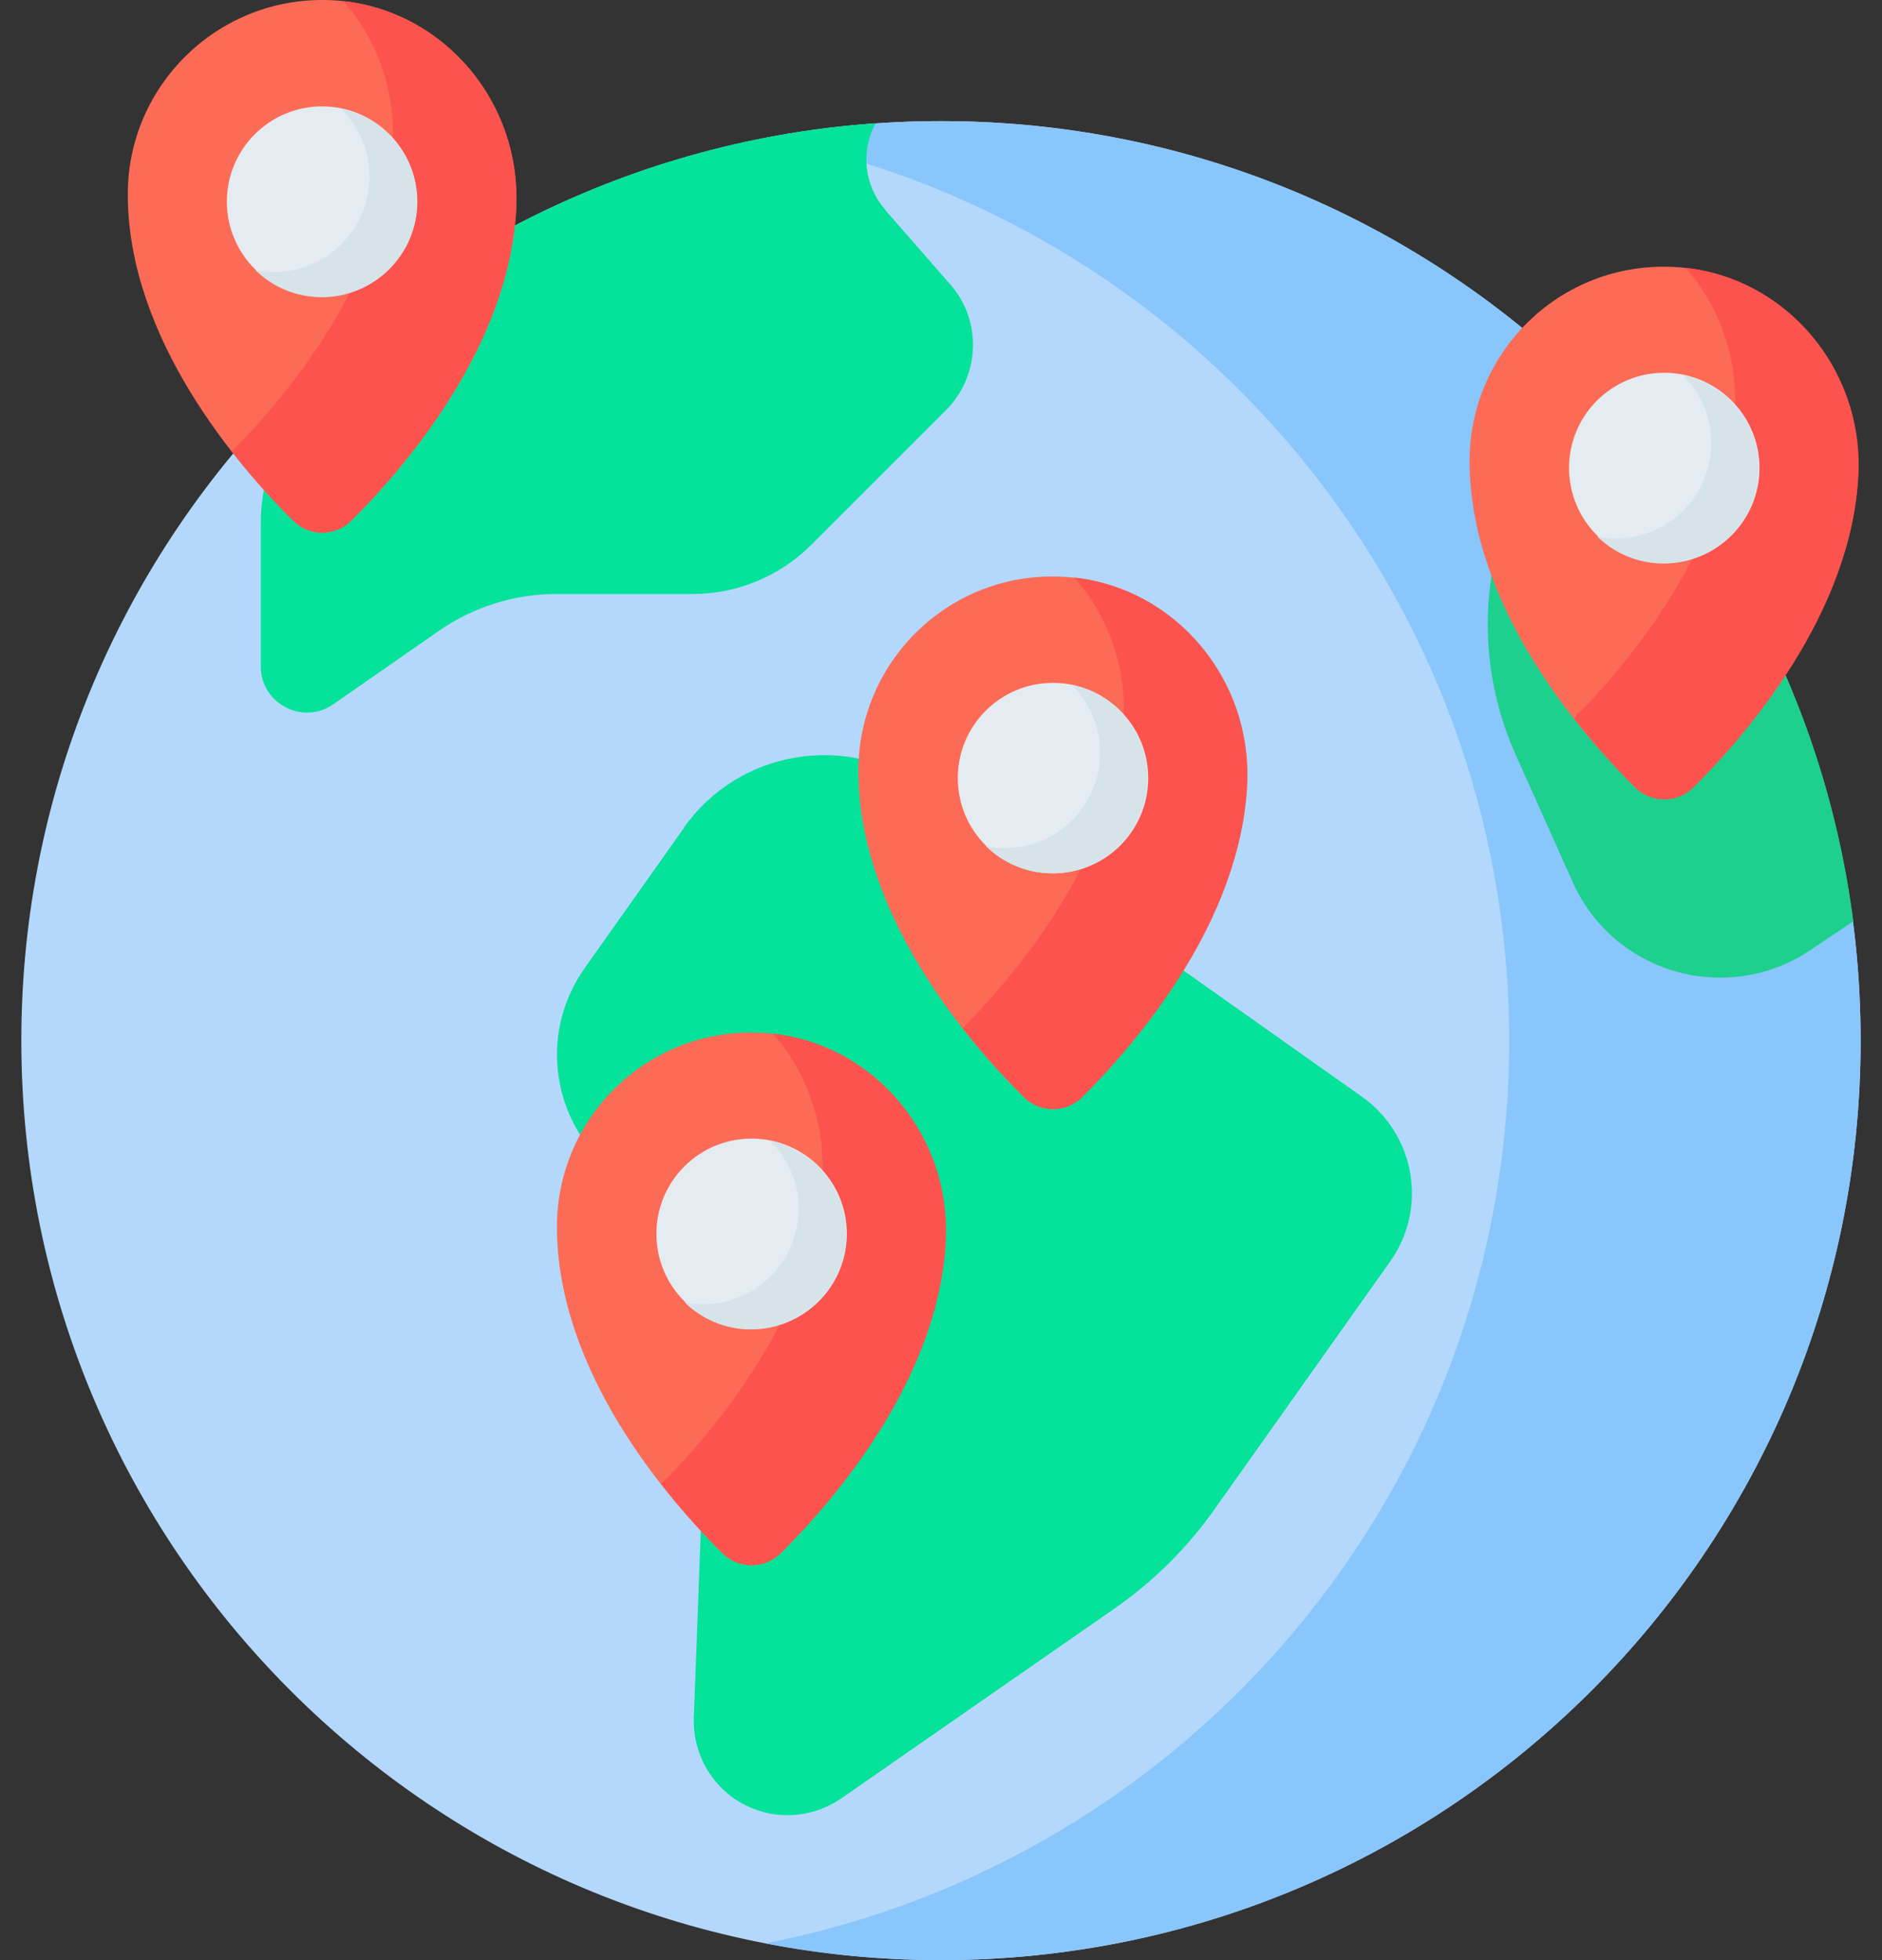
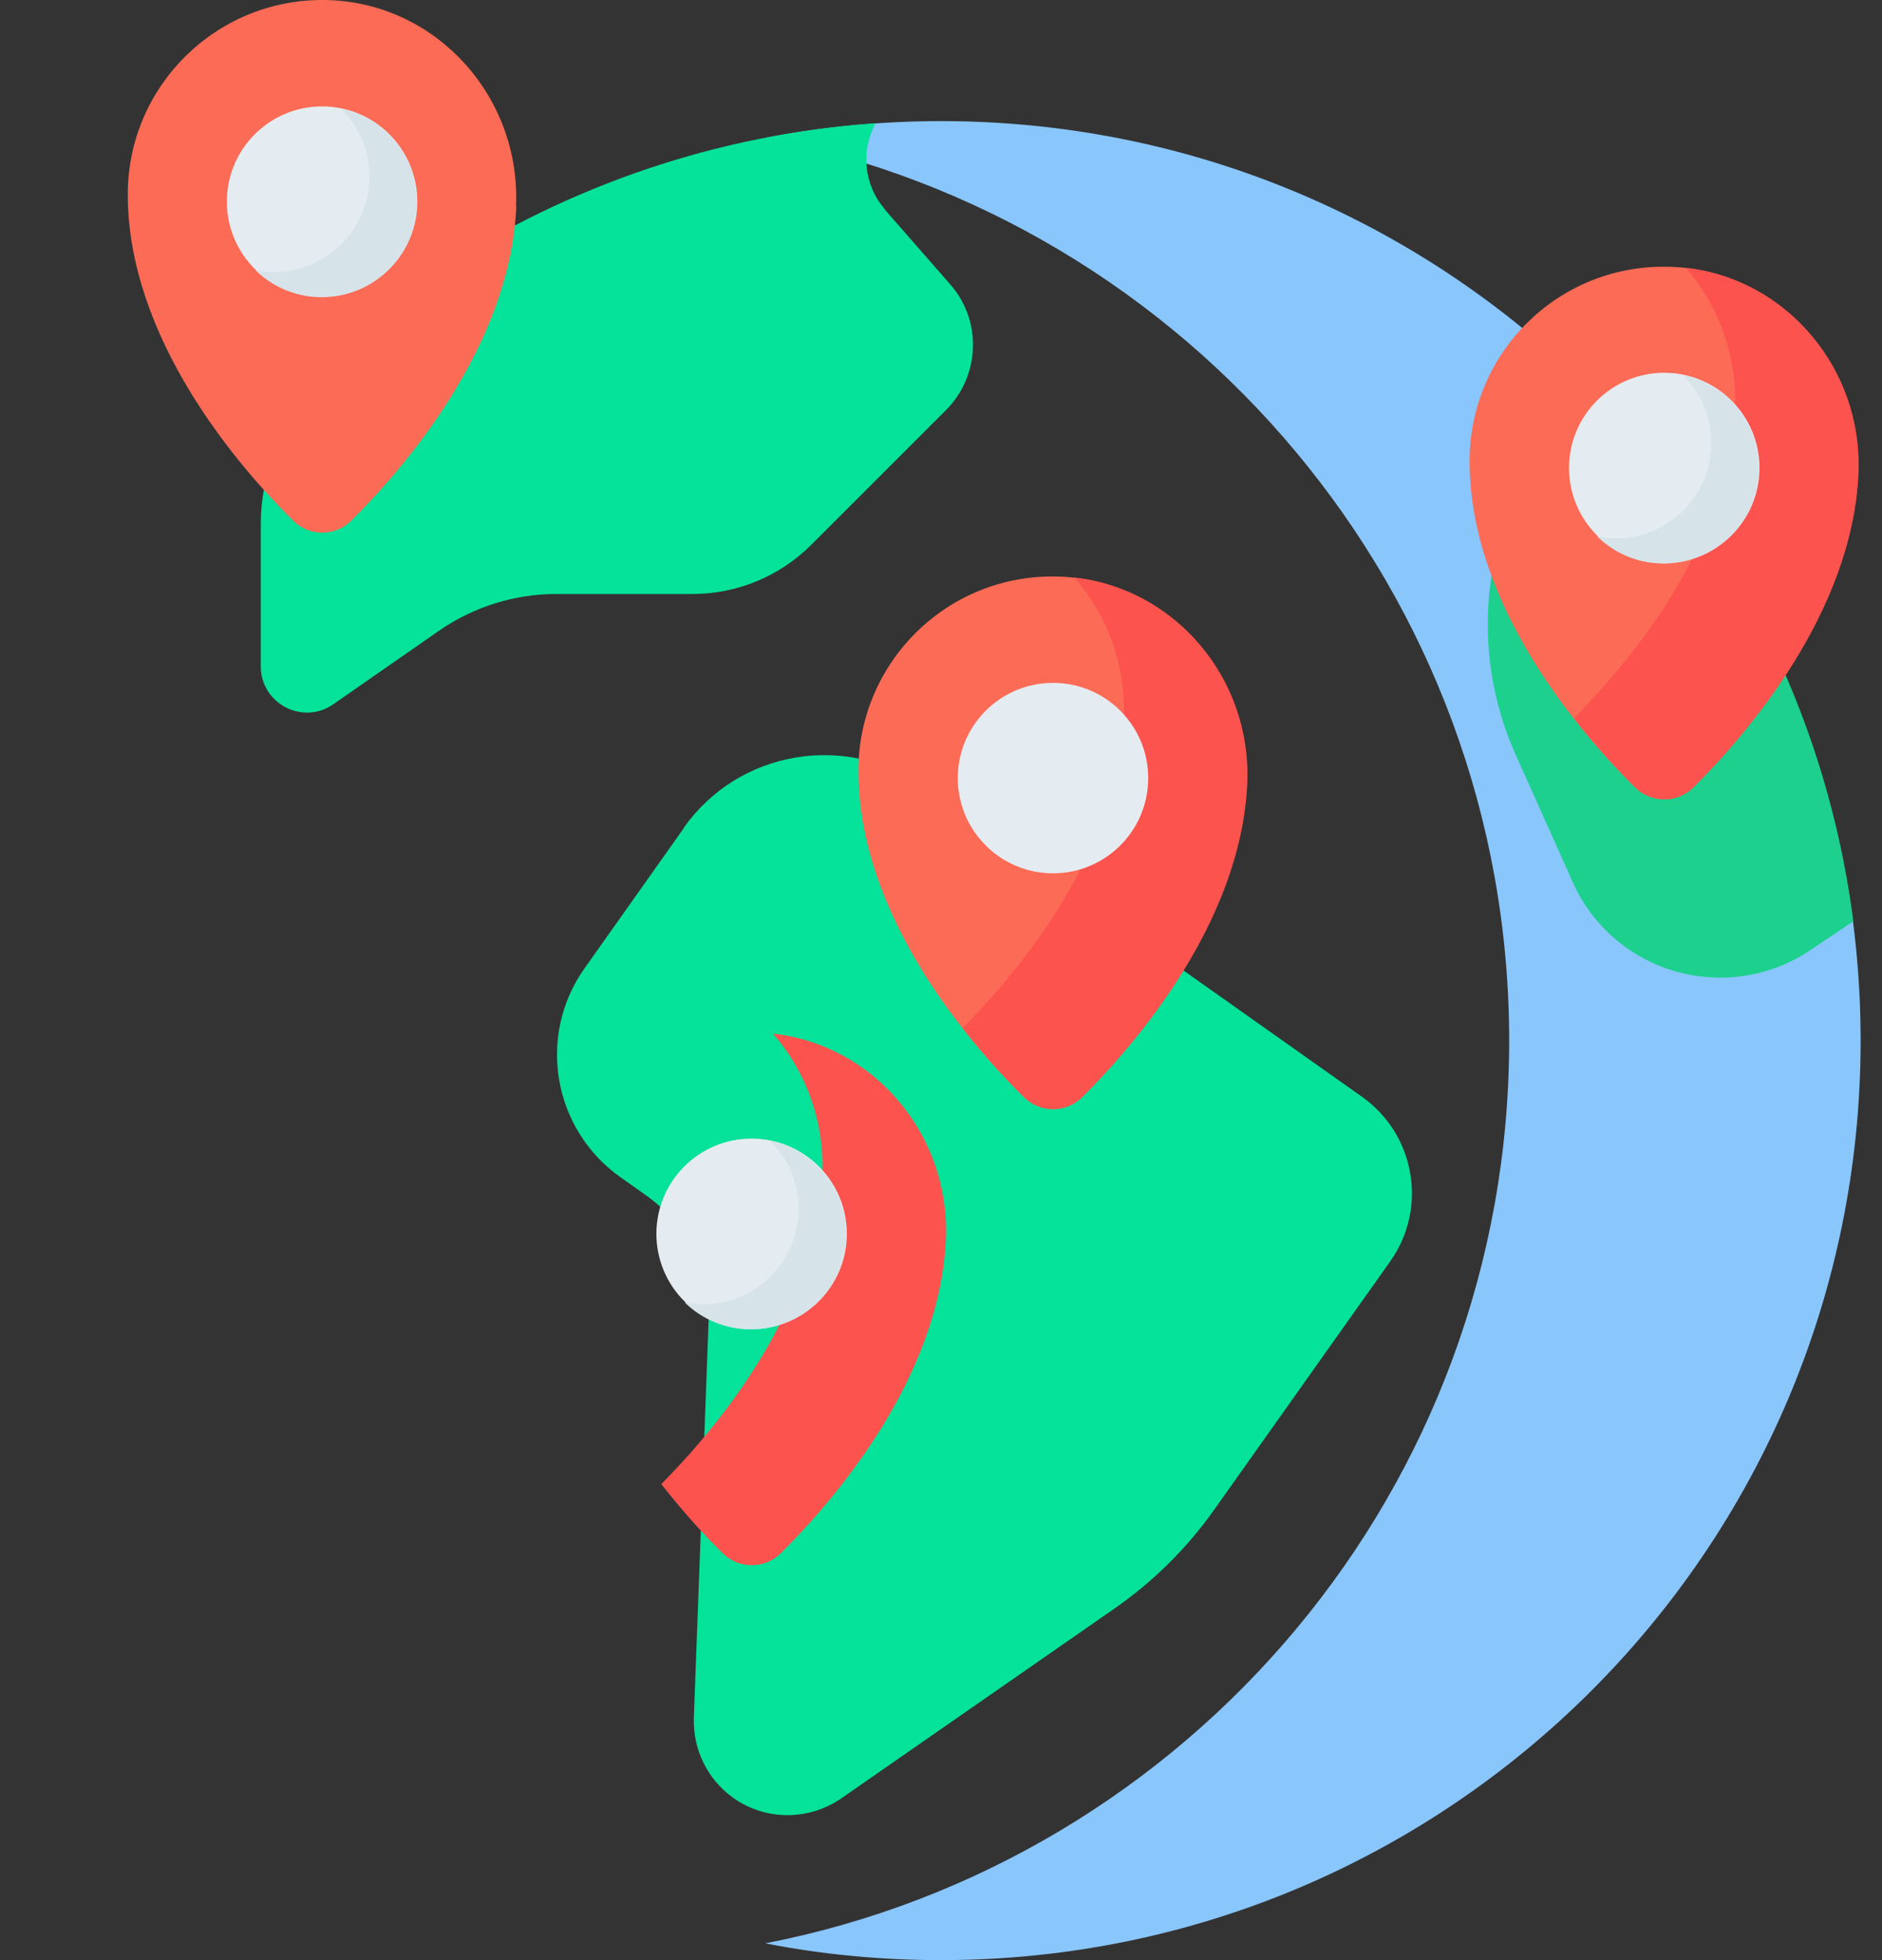
<svg xmlns="http://www.w3.org/2000/svg" width="48" height="50" viewBox="0 0 48 50" fill="none">
  <rect x="0" y="0" width="48" height="50" fill="#333333" stroke="none" />
-   <path d="M24 50C36.954 50 47.455 39.499 47.455 26.545C47.455 13.591 36.954 3.089 24 3.089C11.046 3.089 0.544 13.591 0.544 26.545C0.544 39.499 11.046 50 24 50Z" fill="#B3D8FB" />
  <path d="M24 3.089C22.464 3.089 20.964 3.241 19.518 3.518C30.321 5.607 38.491 15.125 38.491 26.545C38.491 37.964 30.33 47.473 19.518 49.572C20.973 49.857 22.473 50 24 50C36.955 50 47.455 39.5 47.455 26.545C47.455 13.589 36.955 3.089 24 3.089Z" fill="#89C6FC" />
  <path d="M17.446 21.116L14.911 24.697C13.688 26.42 14.098 28.804 15.821 30.027L16.464 30.482C17.518 31.223 18.125 32.455 18.071 33.741L17.696 43.822C17.67 44.625 18.045 45.393 18.696 45.857C19.518 46.447 20.625 46.447 21.455 45.875L28.393 41.054C29.402 40.357 30.277 39.491 30.982 38.491L35.455 32.179C36.42 30.822 36.098 28.938 34.732 27.973L23.562 20.072C21.58 18.67 18.839 19.134 17.438 21.116H17.446Z" fill="#05E29A" />
  <path d="M22.571 5.34C22.026 4.715 21.955 3.84 22.33 3.143C18.267 3.429 14.5 4.75 11.267 6.84L7.982 10.125C7.134 10.973 6.651 12.134 6.651 13.339V17C6.651 17.947 7.723 18.509 8.5 17.965L11.196 16.09C12.071 15.482 13.116 15.152 14.187 15.152H17.66C18.803 15.152 19.892 14.697 20.696 13.893L24.125 10.464C25 9.589 25.053 8.179 24.232 7.25L22.562 5.34H22.571Z" fill="#05E29A" />
  <path d="M39.598 9.027L38.259 13.697C37.732 15.536 37.875 17.5 38.652 19.241L40.116 22.509C40.777 23.991 42.25 24.938 43.875 24.938C44.696 24.938 45.491 24.697 46.178 24.232L47.268 23.5C46.527 17.759 43.714 12.679 39.598 9.018V9.027Z" fill="#1DD08D" />
  <path d="M47.393 12.063C47.241 15.634 44.518 18.759 43.178 20.089C42.768 20.491 42.116 20.491 41.705 20.089C40.321 18.723 37.482 15.455 37.482 11.759C37.482 9 39.732 6.768 42.491 6.804C45.312 6.83 47.509 9.25 47.384 12.063H47.393Z" fill="#FC6B55" />
  <path d="M42.991 6.831C43.821 7.777 44.303 9.045 44.25 10.402C44.107 13.884 41.518 16.938 40.143 18.322C40.723 19.063 41.285 19.67 41.714 20.09C42.125 20.491 42.776 20.491 43.187 20.09C44.526 18.759 47.25 15.634 47.401 12.063C47.509 9.411 45.571 7.116 42.991 6.831Z" fill="#FC534E" />
  <path d="M42.446 14.366C43.787 14.366 44.875 13.279 44.875 11.937C44.875 10.596 43.787 9.509 42.446 9.509C41.105 9.509 40.018 10.596 40.018 11.937C40.018 13.279 41.105 14.366 42.446 14.366Z" fill="#E5ECF1" />
  <path d="M42.91 9.562C43.366 10 43.642 10.616 43.642 11.304C43.642 12.643 42.553 13.732 41.214 13.732C41.053 13.732 40.892 13.714 40.741 13.688C41.178 14.116 41.776 14.375 42.428 14.375C43.767 14.375 44.857 13.286 44.857 11.946C44.857 10.768 44.017 9.786 42.901 9.562H42.91Z" fill="#D6E4EA" />
  <path d="M31.803 19.964C31.651 23.536 28.928 26.661 27.589 27.991C27.178 28.393 26.526 28.393 26.116 27.991C24.732 26.625 21.893 23.357 21.893 19.661C21.893 16.902 24.143 14.67 26.901 14.706C29.723 14.732 31.919 17.152 31.794 19.964H31.803Z" fill="#FC6B55" />
  <path d="M27.401 14.732C28.232 15.678 28.714 16.946 28.66 18.303C28.517 21.785 25.928 24.839 24.553 26.223C25.134 26.964 25.696 27.571 26.125 27.991C26.535 28.393 27.187 28.393 27.598 27.991C28.937 26.66 31.66 23.535 31.812 19.964C31.919 17.312 29.982 15.018 27.401 14.732Z" fill="#FC534E" />
  <path d="M26.857 22.277C28.198 22.277 29.285 21.189 29.285 19.848C29.285 18.507 28.198 17.419 26.857 17.419C25.515 17.419 24.428 18.507 24.428 19.848C24.428 21.189 25.515 22.277 26.857 22.277Z" fill="#E5ECF1" />
-   <path d="M27.321 17.464C27.776 17.902 28.053 18.518 28.053 19.205C28.053 20.545 26.964 21.634 25.625 21.634C25.464 21.634 25.303 21.616 25.151 21.589C25.589 22.018 26.187 22.277 26.839 22.277C28.178 22.277 29.267 21.188 29.267 19.848C29.267 18.67 28.428 17.688 27.312 17.464H27.321Z" fill="#D6E4EA" />
-   <path d="M24.116 31.598C23.964 35.17 21.241 38.295 19.901 39.625C19.491 40.027 18.839 40.027 18.428 39.625C17.044 38.259 14.205 34.991 14.205 31.295C14.205 28.536 16.455 26.304 19.214 26.339C22.035 26.366 24.232 28.786 24.107 31.598H24.116Z" fill="#FC6B55" />
  <path d="M19.714 26.366C20.544 27.313 21.026 28.581 20.973 29.938C20.83 33.42 18.241 36.473 16.866 37.857C17.446 38.598 18.009 39.206 18.437 39.625C18.848 40.027 19.5 40.027 19.91 39.625C21.25 38.295 23.973 35.17 24.125 31.598C24.232 28.947 22.294 26.652 19.714 26.366Z" fill="#FC534E" />
  <path d="M19.169 33.902C20.511 33.902 21.598 32.814 21.598 31.473C21.598 30.132 20.511 29.044 19.169 29.044C17.828 29.044 16.741 30.132 16.741 31.473C16.741 32.814 17.828 33.902 19.169 33.902Z" fill="#E5ECF1" />
  <path d="M19.634 29.098C20.089 29.536 20.366 30.152 20.366 30.839C20.366 32.178 19.276 33.268 17.937 33.268C17.776 33.268 17.616 33.25 17.464 33.223C17.901 33.652 18.5 33.911 19.151 33.911C20.491 33.911 21.58 32.821 21.58 31.482C21.58 30.303 20.741 29.321 19.625 29.098H19.634Z" fill="#D6E4EA" />
  <path d="M13.169 5.259C13.018 8.831 10.294 11.956 8.955 13.286C8.544 13.688 7.893 13.688 7.482 13.286C6.098 11.92 3.259 8.652 3.259 4.956C3.259 2.206 5.509 -0.027 8.268 0C11.089 0.027 13.286 2.447 13.161 5.259H13.169Z" fill="#FC6B55" />
-   <path d="M8.759 0.027C9.589 0.973 10.071 2.241 10.018 3.598C9.875 7.08 7.286 10.134 5.911 11.518C6.491 12.259 7.053 12.866 7.482 13.286C7.893 13.688 8.545 13.688 8.955 13.286C10.295 11.955 13.018 8.83 13.17 5.259C13.277 2.607 11.339 0.313 8.759 0.027Z" fill="#FC534E" />
  <path d="M8.214 7.572C9.555 7.572 10.643 6.484 10.643 5.143C10.643 3.802 9.555 2.714 8.214 2.714C6.873 2.714 5.786 3.802 5.786 5.143C5.786 6.484 6.873 7.572 8.214 7.572Z" fill="#E5ECF1" />
  <path d="M8.687 2.768C9.143 3.206 9.419 3.822 9.419 4.509C9.419 5.848 8.33 6.938 6.991 6.938C6.83 6.938 6.669 6.92 6.518 6.893C6.955 7.322 7.553 7.581 8.205 7.581C9.544 7.581 10.634 6.491 10.634 5.152C10.634 3.973 9.794 2.991 8.678 2.768H8.687Z" fill="#D6E4EA" />
</svg>